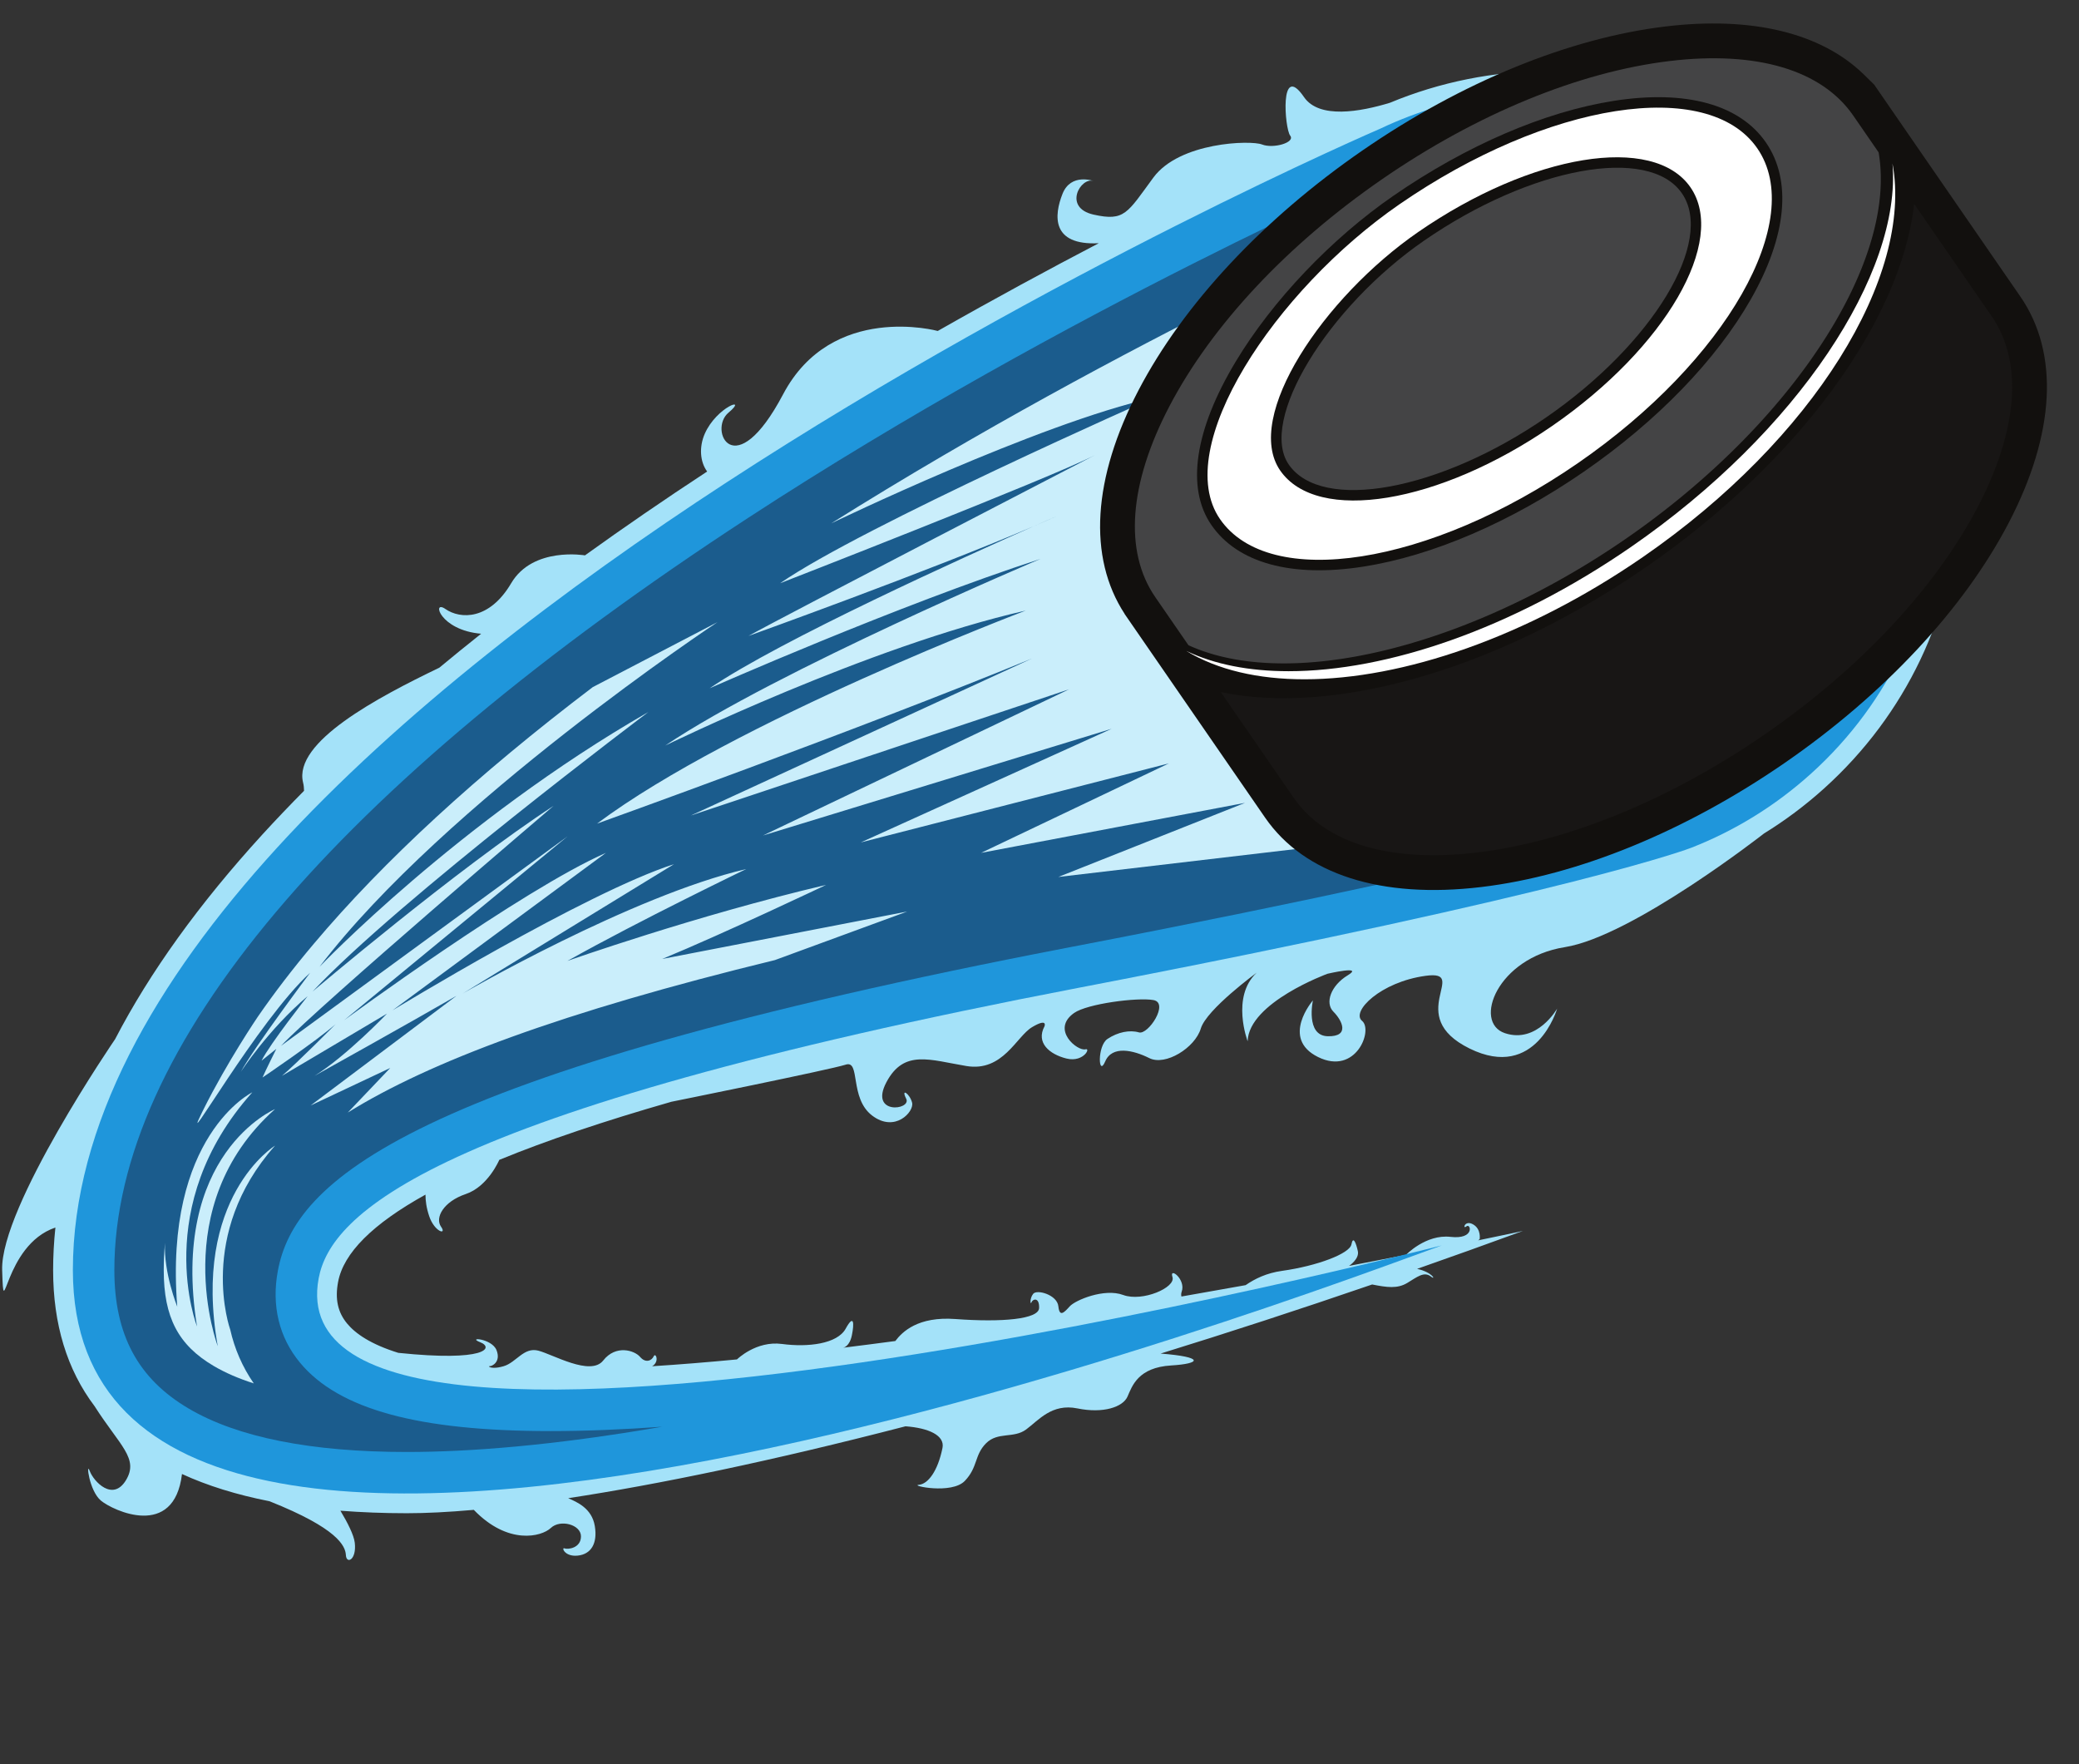
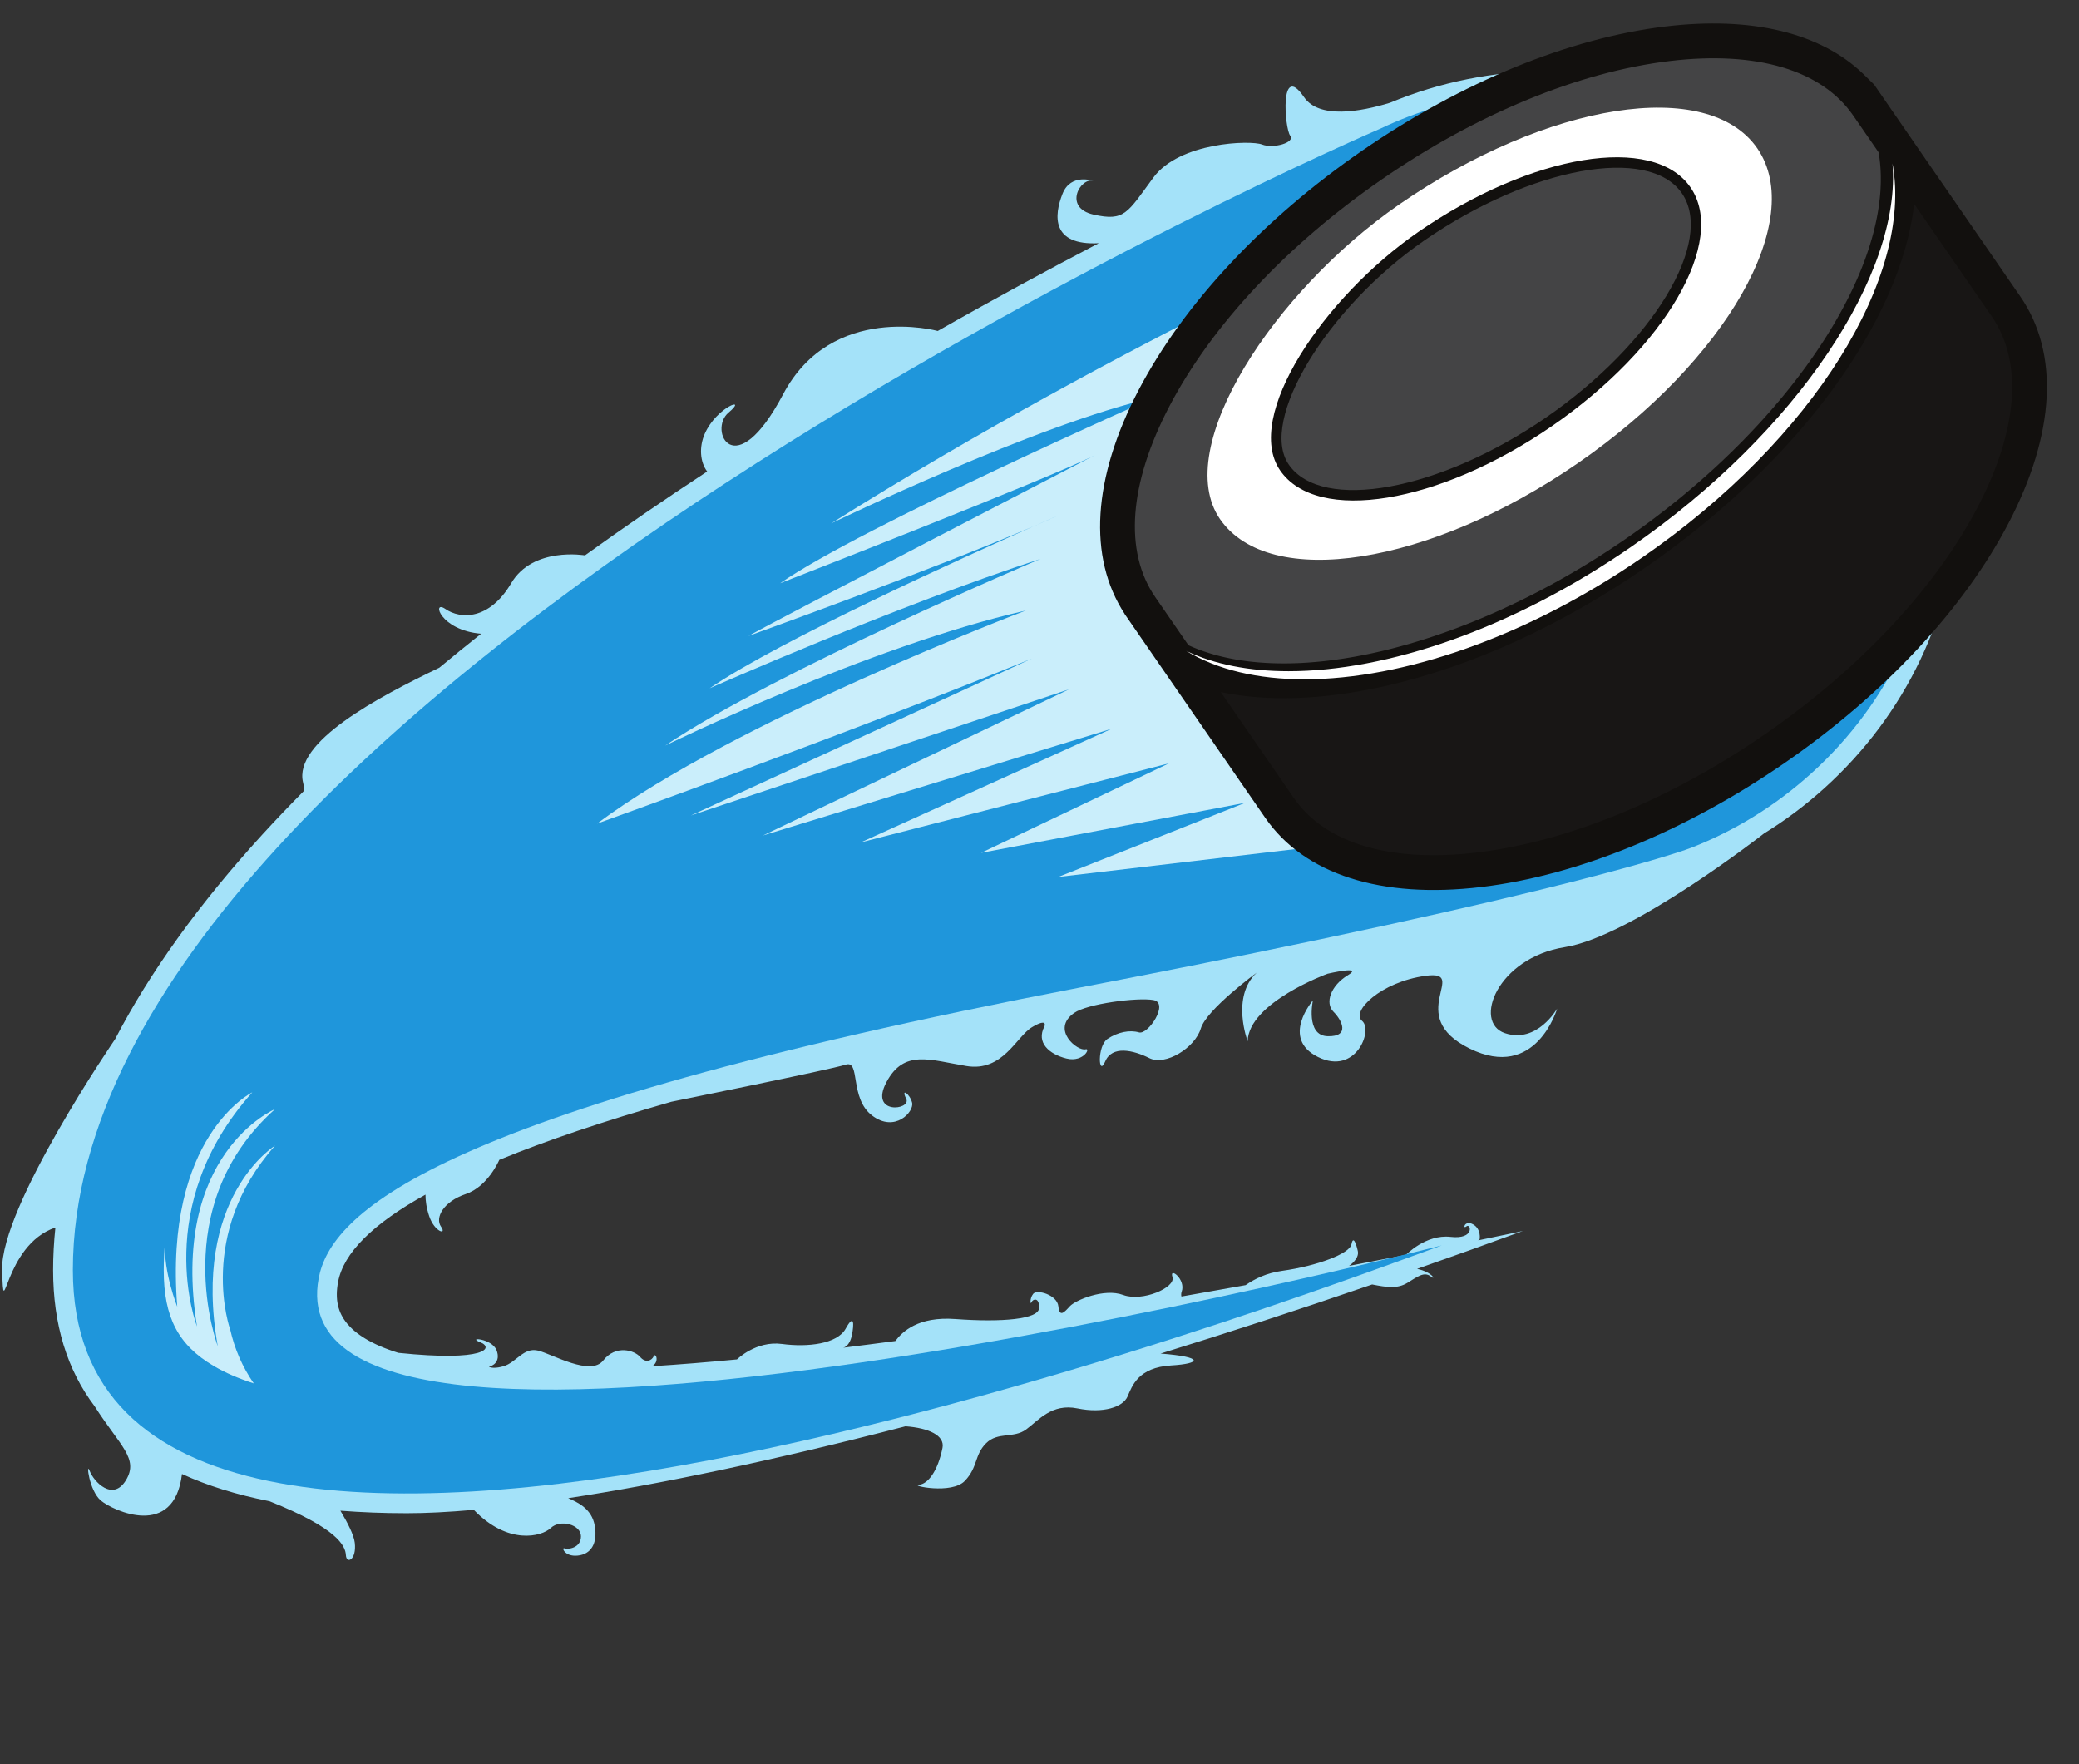
<svg xmlns="http://www.w3.org/2000/svg" height="446.5" preserveAspectRatio="xMidYMid meet" version="1.0" viewBox="33.9 12.4 526.2 446.5" width="526.2" zoomAndPan="magnify">
  <rect x="33.9" y="12.4" width="526.2" height="446.5" fill="#333333" stroke="none" />
  <g>
    <g id="change1_1">
      <path d="M 503.164 64.762 C 483.445 42.914 455.25 30.387 425.801 30.387 C 412.082 30.387 398.32 33.152 385.695 38.41 C 378.215 40.691 367.785 42.57 363.945 36.965 C 357.695 27.84 359.07 44.965 360.445 46.715 C 361.82 48.465 356.195 50.09 353.32 48.965 C 350.445 47.84 332.445 48.34 325.82 57.34 C 319.195 66.34 318.57 68.465 310.695 66.715 C 302.82 64.965 307.445 57.09 310.695 58.215 C 310.695 58.215 304.945 56.09 302.82 61.465 C 300.695 66.84 299.883 74.566 311.996 73.953 C 299.375 80.547 285.617 87.984 271.246 96.16 C 271.246 96.156 244.445 88.84 232.113 112.176 C 219.777 135.508 213.109 121.172 218.277 116.84 C 223.445 112.508 215.277 115.34 212.277 122.176 C 210.812 125.512 211.062 129.281 212.883 131.727 C 202.078 138.812 191.77 145.887 181.969 152.941 L 181.949 152.949 C 181.949 152.949 168.777 150.676 163.277 160.008 C 157.777 169.34 150.445 169.176 146.609 166.508 C 143.113 164.074 145.172 171.898 155.676 172.785 C 152.059 175.656 148.527 178.523 145.086 181.383 C 129.461 188.902 108.086 200.211 110.609 210.445 C 110.773 211.102 110.848 211.801 110.855 212.531 C 107.207 216.215 103.711 219.879 100.371 223.527 C 84.281 241.141 71.824 258.457 63.035 275.387 C 63.035 275.387 33.945 317.84 34.445 333.84 C 34.906 348.684 34.656 327.531 47.922 323.062 C 47.543 326.676 47.344 330.27 47.344 333.836 C 47.344 347.535 50.871 359.059 57.855 368.297 L 57.867 368.32 C 64.277 378.34 69.109 381.508 65.777 387.008 C 62.445 392.508 57.609 387.34 56.609 384.672 C 55.609 382.008 56.445 389.672 59.445 392.172 C 62.445 394.672 77.973 402.047 79.961 385.445 L 79.961 385.438 C 86.387 388.398 93.793 390.691 102.117 392.332 L 102.176 392.355 C 119.277 399.172 121.32 403.59 121.445 405.965 C 121.57 408.34 124.195 407.215 123.695 402.84 C 123.469 400.867 121.844 397.699 120.059 394.727 C 125.387 395.141 130.977 395.363 136.863 395.363 L 136.887 395.363 C 141.727 395.363 147.391 395.082 153.82 394.512 L 153.824 394.512 C 162.445 403.465 170.945 401.34 173.32 399.09 C 175.695 396.84 180.945 398.215 180.945 401.215 C 180.945 404.215 177.609 404.59 176.777 404.258 C 176.359 404.09 176.359 404.633 176.883 405.172 C 177.402 405.715 178.445 406.258 180.109 406.09 C 183.445 405.758 185.195 403.09 184.445 398.59 C 183.695 394.09 179.902 392.523 177.715 391.559 L 177.711 391.555 C 200.57 388.074 229.305 382.121 263.086 373.363 C 268.953 373.793 273.078 375.68 272.445 378.84 C 271.277 384.672 268.777 388.008 266.445 388.172 C 264.109 388.34 274.777 390.672 278.109 387.172 C 281.445 383.672 280.484 380.672 283.465 377.672 C 286.445 374.672 290.445 376.508 293.609 374.172 C 296.777 371.84 300.109 367.508 306.609 368.84 C 313.109 370.172 318.109 368.508 319.277 365.84 C 320.445 363.172 321.945 358.465 330.32 357.965 C 337.914 357.512 338.824 355.824 327.648 354.957 C 344.672 349.695 362.543 343.879 381.195 337.473 C 384.945 338.215 387.57 338.59 390.07 337.09 C 392.57 335.59 394.32 334.09 396.07 335.465 C 397.445 336.543 396.465 334.363 392.574 333.52 C 401.344 330.445 410.27 327.254 419.359 323.922 C 419.145 323.977 415.062 324.859 408.02 326.305 L 408.402 326.008 C 408.402 326.008 408.859 323.465 406.734 322.258 C 405.625 321.625 404.926 322.031 404.664 322.434 C 404.426 322.805 404.555 323.176 405.07 322.758 C 405.621 322.312 406.18 323.191 405.777 324.07 C 405.391 324.922 404.102 325.773 401.027 325.422 C 394.777 324.715 389.754 329.977 389.754 329.977 C 385.336 330.848 380.508 331.785 375.344 332.77 C 375.352 332.766 378.008 331.023 377.57 329.027 C 377.133 327.027 376.383 325.027 375.945 327.34 C 375.508 329.652 367.32 332.777 358.383 334.027 C 354.445 334.578 351.523 336.023 349.168 337.641 C 343.918 338.59 338.488 339.555 332.922 340.52 C 332.828 340.125 332.836 339.719 332.988 339.297 C 334.113 336.172 329.777 332.922 330.652 335.59 C 331.527 338.258 323.027 341.922 318.195 340.133 C 313.363 338.34 306.07 341.465 304.695 342.965 C 303.32 344.465 302.07 345.922 301.777 343.008 C 301.484 340.09 296.359 338.633 295.402 339.84 C 294.445 341.051 294.695 342.797 294.984 341.965 C 295.277 341.133 296.984 340.59 296.902 343.422 C 296.82 346.258 287.57 347.09 275.695 346.215 C 266.277 345.52 262.281 349.418 260.508 351.781 C 256.086 352.371 251.684 352.938 247.312 353.477 C 247.441 353.457 248.926 353.148 249.508 350.34 C 250.117 347.398 250.07 344.777 247.945 348.652 C 245.82 352.527 238.383 353.402 231.82 352.527 C 225.266 351.652 220.441 356.426 220.43 356.438 C 213.027 357.145 205.836 357.73 198.945 358.168 C 200.91 357.059 199.852 354.559 199.352 355.652 C 198.852 356.746 197.32 357.465 195.902 355.797 C 194.484 354.133 189.758 352.652 186.57 356.715 C 183.383 360.777 173.82 355.152 170.133 354.215 C 166.445 353.277 164.57 357.215 161.383 358.152 C 159.324 358.762 158.203 358.559 157.82 358.355 C 157.609 358.242 157.621 358.129 157.82 358.152 C 158.383 358.215 160.758 357.09 159.57 354.09 C 158.383 351.09 151.945 350.715 155.445 352.09 C 158.945 353.465 156.945 357.09 134.707 354.773 C 127.68 352.59 123.84 349.871 121.773 347.379 C 119.391 344.516 118.66 341.164 119.469 336.84 C 120.84 329.508 128.238 322.133 141.59 314.734 C 141.598 316.277 141.793 317.969 142.527 320.176 C 143.859 324.176 147.109 325.09 145.527 322.84 C 143.941 320.59 146.109 316.508 151.777 314.59 C 157.434 312.68 160.262 305.957 160.273 305.93 C 172.207 301.035 186.723 296.137 203.82 291.234 C 203.82 291.234 244.133 283.09 247.945 281.84 C 251.758 280.59 248.82 290.277 254.633 294.715 C 260.445 299.152 265.32 293.715 264.758 291.465 C 264.195 289.215 261.82 287.59 263.258 290.465 C 264.695 293.34 253.82 294.652 258.258 286.277 C 262.695 277.902 269.258 280.652 278.508 282.188 C 287.758 283.723 291.133 274.715 295.133 272.34 C 299.133 269.965 298.27 272.121 298.27 272.121 C 296.031 276.301 299.531 279.219 303.809 280.285 C 306.105 280.859 307.73 280.031 308.531 279.199 C 309.219 278.488 309.297 277.773 308.668 277.953 C 306.645 278.531 299.797 272.969 305.758 268.762 C 309.082 266.418 321.789 264.773 325.836 265.492 C 329.887 266.207 324.512 274.355 322.176 273.676 C 319.844 272.996 316.832 273.578 314.207 275.328 C 311.586 277.078 311.875 285.145 313.625 281.035 C 315.371 276.926 320.719 278.148 324.801 280.188 C 328.883 282.23 336.367 277.562 337.824 272.703 C 339.281 267.848 351.965 258.57 351.965 258.57 C 345.406 264.68 349.68 275.914 349.68 275.914 C 349.973 266.098 369.895 258.836 369.895 258.836 C 369.895 258.836 379.297 256.637 375.016 259.227 C 370.734 261.82 369.184 266.227 371.387 268.43 C 373.586 270.633 375.66 274.777 369.961 274.648 C 364.262 274.52 366.203 265.578 366.203 265.578 C 366.203 265.578 357.91 275.168 367.496 279.906 C 377.086 284.645 381.492 273.094 378.645 270.762 C 375.793 268.43 383.309 260.914 394.711 259.359 C 406.113 257.805 389.012 269.465 405.855 277.758 C 422.699 286.055 428.016 267.652 428.016 267.652 C 428.016 267.652 422.961 276.594 414.797 273.871 C 406.633 271.148 412.852 254.824 429.957 252.102 C 447.062 249.383 480.352 223.352 480.352 223.352 L 480.352 223.348 C 485.75 220.023 490.855 216.203 495.625 211.898 C 516.285 193.254 528.445 167.684 529.867 139.891 C 531.293 112.102 521.809 85.422 503.164 64.762" fill="#a4e2f9" />
    </g>
    <g id="change2_1">
      <path d="M 398.805 327.586 C 366.66 339.195 52.344 458.848 52.344 333.836 C 52.344 187.371 383.348 44.918 383.348 44.918 C 421.898 26.633 469.398 34.812 499.453 68.113 C 536.152 108.773 532.938 171.488 492.277 208.188 C 483.129 216.441 472.863 222.676 462.031 226.922 C 462.031 226.922 433.93 237.992 306.832 262.402 C 141.648 294.121 117.531 319.996 114.555 335.918 C 101.863 403.809 398.805 327.586 398.805 327.586" fill="#1f96db" />
    </g>
    <g id="change3_1">
-       <path d="M 425.801 45.887 C 412.723 45.887 399.598 48.832 387.848 54.402 L 387.5 54.562 C 386.68 54.914 304.414 90.543 223.355 143.395 C 118.348 211.859 62.844 277.715 62.844 333.836 C 62.844 350.188 68.828 361.324 81.672 368.883 C 94.051 376.168 112.621 379.863 136.863 379.863 L 136.887 379.863 C 152.523 379.859 173.617 378.289 201.504 373.469 C 191.629 374.18 182.141 374.574 173.27 374.574 L 173.266 374.574 C 139.797 374.574 119.645 369.078 109.848 357.281 C 104.523 350.871 102.582 342.816 104.23 333.992 C 108.391 311.742 135.48 284.613 304.852 252.09 C 428.219 228.398 457.938 217.246 458.227 217.137 C 468.141 213.25 477.238 207.613 485.242 200.391 C 502.824 184.52 513.176 162.754 514.391 139.098 C 515.602 115.441 507.527 92.73 491.66 75.148 C 474.875 56.551 450.871 45.887 425.801 45.887" fill="#1b5c8d" />
-     </g>
+       </g>
    <g id="change4_1">
      <path d="M 482.379 83.523 C 467.961 67.547 447.34 58.387 425.801 58.387 C 414.562 58.387 403.289 60.914 393.203 65.695 L 392.441 66.043 C 391.676 66.371 319.43 97.703 244.262 144.863 C 244.461 144.77 296.402 119.66 326.012 113.008 C 326.012 113.008 252.012 145.672 231.344 160.008 C 231.344 160.008 299.676 133.426 311.012 127.59 C 311.012 127.59 231.676 168.676 223.344 173.34 C 223.344 173.34 268.867 157.004 295.531 145.578 C 299.441 143.848 301.762 142.84 301.762 142.84 C 299.84 143.711 297.75 144.629 295.531 145.578 C 278.527 153.109 231.395 174.395 213.512 186.59 C 213.512 186.59 261.012 165.59 297.262 153.84 C 297.262 153.84 230.512 182.09 202.262 201.09 C 202.262 201.09 253.762 175.922 293.512 166.922 C 293.512 166.922 219.762 194.84 185.012 220.84 C 185.012 220.84 250.512 197.34 295.012 179.09 L 208.762 218.785 L 304.512 186.84 L 227.012 223.84 L 315.262 196.84 L 251.762 225.598 L 329.762 205.59 L 282.223 228.238 L 349.012 215.59 L 301.762 234.34 L 368.594 226.484 C 432.996 212.754 452.637 205.863 453.777 205.453 C 462.25 202.117 470.02 197.293 476.867 191.109 C 491.973 177.477 500.863 158.777 501.906 138.461 C 502.945 118.137 496.012 98.629 482.379 83.523" fill="#caeefb" />
    </g>
    <g id="change4_2">
-       <path d="M 121.922 293.965 C 142.508 281.168 176.066 268.512 230.078 255.363 L 230.074 255.359 L 263.512 243.09 L 201.512 255.09 C 217.262 248.59 243.012 236.34 243.012 236.34 C 210.012 244.09 177.512 255.59 177.512 255.59 C 195.762 245.34 222.762 232.34 222.762 232.34 C 193.762 239.082 151.012 263.84 151.012 263.84 L 204.512 231.09 C 182.012 238.34 133.262 268.09 133.262 268.09 L 187.262 228.238 C 165.762 237.691 121.012 270.59 121.012 270.59 L 177.512 224.09 L 105.012 277.09 C 115.012 266.59 174.012 216.34 174.012 216.34 C 149.512 232.34 113.012 263.34 113.012 263.34 C 134.512 240.34 198.012 192.59 198.012 192.59 C 149.977 220.168 114.762 257.09 114.762 257.09 C 146.52 215.477 215.512 169.84 215.512 169.84 L 183.938 186.289 C 154.703 208.473 131.035 230.234 113.281 251.301 C 108.035 257.523 103.336 263.656 99.172 269.688 C 99.172 269.688 91.445 281.031 85.324 293.332 C 85.219 293.543 85.113 293.754 85.012 293.965 C 78.844 306.508 99.227 270.566 112.387 258.59 C 112.387 258.59 98.176 277.508 94.844 283.676 C 94.844 283.676 101.754 272.98 111.762 264.508 C 111.762 264.508 102.262 276.508 100.094 280.84 L 103.844 277.84 C 103.844 277.84 101.012 283.508 100.344 285.09 C 100.344 285.09 114.012 275.84 118.844 271.59 C 118.844 271.59 109.012 281.508 105.262 284.676 C 105.262 284.676 120.828 275.48 131.844 268.926 C 131.844 268.926 121.68 279.59 113.512 284.676 C 113.512 284.676 138.035 271.016 149.43 264.426 L 112.512 292.176 L 132.676 282.676 L 121.922 293.965" fill="#caeefb" />
-     </g>
+       </g>
    <g id="change4_3">
      <path d="M 103.512 302.34 C 103.512 302.34 82.336 315.293 89.012 353.09 C 89.012 353.09 75.762 317.84 103.512 293.09 C 103.512 293.09 76.762 304.34 83.762 348.09 C 83.762 348.09 71.902 317.719 97.762 288.84 C 97.762 288.84 75.355 299.77 78.762 343.09 C 78.762 343.09 75.27 334.43 75.668 326.938 C 75.453 329.258 75.344 331.562 75.344 333.836 C 75.344 345.781 79.016 352.816 88.012 358.109 C 90.883 359.801 94.27 361.27 98.133 362.508 C 95.258 358.355 93.262 353.746 92.164 348.863 L 92.16 348.863 C 92.16 348.863 83.512 324.84 103.512 302.34" fill="#caeefb" />
    </g>
    <g id="change5_1">
      <path d="M 447.879 152.395 C 404.766 182.137 357.84 192.008 331.742 179.16 L 357.734 216.832 C 376.195 243.594 432.332 236.887 483.113 201.848 C 533.895 166.812 560.098 116.719 541.637 89.957 L 513.547 49.242 C 519.328 78.387 493.059 121.227 447.879 152.395" fill="#181615" />
    </g>
    <g id="change6_1">
      <path d="M 447.879 152.395 C 493.059 121.227 519.328 78.387 513.547 49.242 L 506.582 39.145 C 488.117 12.387 431.984 19.094 381.203 54.133 C 330.418 89.164 304.219 139.262 322.68 166.023 L 331.742 179.16 C 357.84 192.008 404.766 182.137 447.879 152.395" fill="#444445" />
    </g>
    <g id="change7_1">
      <path d="M 538.012 92.461 C 545.969 103.988 544.699 121.145 534.441 140.762 C 523.711 161.27 504.598 181.68 480.613 198.223 C 456.629 214.77 430.766 225.395 407.781 228.145 C 385.801 230.766 369.316 225.863 361.359 214.332 L 342.875 187.543 C 342.969 187.559 343.066 187.578 343.16 187.598 C 343.707 187.711 344.258 187.812 344.812 187.914 C 345 187.949 345.188 187.98 345.375 188.016 C 346.047 188.129 346.723 188.238 347.41 188.336 L 347.453 188.344 C 348.129 188.438 348.812 188.52 349.5 188.598 C 349.695 188.617 349.895 188.641 350.09 188.66 C 350.676 188.723 351.27 188.777 351.863 188.824 C 351.996 188.836 352.129 188.852 352.262 188.859 C 352.969 188.914 353.688 188.957 354.41 188.992 C 354.598 189.004 354.785 189.012 354.973 189.02 C 355.555 189.043 356.141 189.062 356.73 189.078 C 356.918 189.082 357.105 189.086 357.297 189.09 C 358.035 189.102 358.777 189.105 359.527 189.102 C 359.672 189.102 359.82 189.098 359.965 189.094 C 360.594 189.086 361.23 189.074 361.867 189.051 C 362.082 189.047 362.297 189.035 362.512 189.031 C 363.285 189.004 364.055 188.965 364.836 188.914 L 364.887 188.91 C 365.66 188.867 366.438 188.805 367.223 188.738 C 367.445 188.723 367.668 188.699 367.891 188.68 C 368.559 188.621 369.227 188.555 369.898 188.48 C 370.047 188.465 370.199 188.449 370.348 188.434 C 371.148 188.344 371.961 188.242 372.773 188.137 C 372.98 188.105 373.188 188.078 373.395 188.051 C 374.055 187.961 374.715 187.859 375.375 187.758 C 375.586 187.727 375.793 187.695 376.004 187.66 C 376.832 187.527 377.664 187.391 378.5 187.238 C 378.656 187.211 378.812 187.18 378.969 187.152 C 379.676 187.02 380.387 186.883 381.105 186.742 C 381.336 186.695 381.57 186.648 381.805 186.602 C 382.664 186.426 383.527 186.242 384.395 186.047 C 406.188 181.148 429.004 170.766 450.379 156.02 C 451.477 155.262 452.559 154.496 453.633 153.727 C 453.824 153.59 454.012 153.457 454.199 153.32 C 455.227 152.578 456.246 151.832 457.254 151.078 C 457.449 150.934 457.645 150.781 457.844 150.637 C 458.871 149.859 459.895 149.082 460.902 148.297 L 461.102 148.141 C 462.074 147.379 463.043 146.605 463.996 145.836 C 464.16 145.703 464.32 145.574 464.484 145.441 C 465.441 144.66 466.391 143.875 467.328 143.082 C 467.52 142.926 467.707 142.762 467.898 142.605 C 468.844 141.801 469.777 140.996 470.699 140.184 C 470.809 140.09 470.914 139.992 471.02 139.898 C 471.898 139.121 472.77 138.344 473.629 137.559 C 473.758 137.438 473.891 137.32 474.02 137.199 C 474.906 136.387 475.781 135.566 476.645 134.742 C 476.824 134.57 477.004 134.398 477.184 134.23 C 478.043 133.406 478.891 132.582 479.727 131.754 C 479.855 131.621 479.98 131.492 480.109 131.367 C 480.91 130.566 481.703 129.766 482.48 128.957 C 482.574 128.859 482.672 128.766 482.766 128.668 C 483.578 127.82 484.375 126.977 485.164 126.125 C 485.328 125.945 485.492 125.77 485.656 125.594 C 486.426 124.758 487.188 123.914 487.934 123.074 C 488.07 122.922 488.203 122.766 488.344 122.609 C 489.074 121.773 489.801 120.941 490.512 120.105 L 490.672 119.914 C 491.406 119.047 492.125 118.176 492.836 117.305 C 492.98 117.129 493.125 116.949 493.266 116.77 C 493.949 115.926 494.621 115.07 495.281 114.223 C 495.414 114.051 495.547 113.879 495.676 113.703 C 496.359 112.816 497.027 111.934 497.68 111.047 L 497.742 110.957 C 498.383 110.086 499.004 109.215 499.617 108.344 C 499.734 108.176 499.855 108.008 499.973 107.836 C 500.566 106.98 501.148 106.121 501.723 105.266 C 501.84 105.082 501.961 104.902 502.078 104.719 C 502.656 103.84 503.227 102.965 503.773 102.086 L 503.926 101.84 C 504.449 101 504.961 100.16 505.457 99.32 C 505.547 99.168 505.641 99.016 505.73 98.863 C 506.234 98.004 506.727 97.145 507.203 96.281 C 507.309 96.098 507.406 95.91 507.508 95.727 C 507.988 94.855 508.453 93.988 508.902 93.121 C 508.961 93.008 509.016 92.895 509.074 92.781 C 509.496 91.953 509.91 91.129 510.309 90.305 C 510.367 90.176 510.434 90.051 510.492 89.922 C 510.906 89.059 511.301 88.199 511.684 87.34 C 511.762 87.16 511.844 86.98 511.922 86.797 C 512.297 85.941 512.66 85.086 513.008 84.23 C 513.062 84.098 513.113 83.965 513.168 83.828 C 513.496 83.004 513.816 82.18 514.117 81.355 L 514.219 81.086 C 514.535 80.227 514.824 79.367 515.109 78.516 C 515.164 78.344 515.223 78.176 515.277 78.004 C 515.547 77.16 515.805 76.324 516.047 75.488 C 516.086 75.348 516.125 75.199 516.168 75.055 C 516.402 74.215 516.629 73.379 516.832 72.543 L 516.863 72.43 C 517.07 71.574 517.258 70.727 517.434 69.879 C 517.465 69.727 517.496 69.57 517.527 69.418 C 517.691 68.598 517.84 67.777 517.973 66.969 C 517.992 66.82 518.016 66.676 518.039 66.527 C 518.168 65.684 518.285 64.848 518.379 64.012 L 518.383 64.004 L 538.012 92.461 M 329.875 115.223 C 340.605 94.711 359.723 74.301 383.703 57.758 C 407.688 41.211 433.551 30.586 456.535 27.84 C 478.516 25.211 495 30.113 502.957 41.645 L 509.383 50.961 L 509.426 51.199 C 509.457 51.41 509.492 51.629 509.523 51.84 C 509.559 52.066 509.59 52.297 509.617 52.523 C 509.648 52.738 509.672 52.953 509.695 53.172 C 509.719 53.402 509.746 53.633 509.77 53.867 C 509.789 54.086 509.805 54.305 509.82 54.523 C 509.84 54.758 509.855 54.992 509.871 55.23 C 509.883 55.449 509.895 55.672 509.902 55.895 C 509.91 56.133 509.922 56.367 509.93 56.605 C 509.934 56.832 509.938 57.059 509.938 57.281 C 509.941 57.52 509.941 57.762 509.938 58.004 C 509.938 58.23 509.934 58.457 509.93 58.688 C 509.922 58.93 509.914 59.172 509.906 59.414 C 509.898 59.645 509.887 59.875 509.875 60.105 C 509.859 60.352 509.848 60.598 509.832 60.844 C 509.812 61.074 509.797 61.309 509.777 61.539 C 509.758 61.789 509.734 62.035 509.711 62.285 C 509.688 62.52 509.66 62.758 509.633 62.988 C 509.605 63.242 509.578 63.492 509.547 63.742 C 509.516 63.98 509.48 64.219 509.449 64.457 C 509.414 64.711 509.375 64.961 509.336 65.215 C 509.301 65.453 509.262 65.695 509.223 65.934 C 509.18 66.188 509.133 66.445 509.086 66.699 C 509.043 66.941 508.996 67.188 508.949 67.426 C 508.898 67.684 508.848 67.941 508.793 68.199 C 508.742 68.441 508.688 68.688 508.637 68.934 C 508.578 69.191 508.52 69.449 508.457 69.711 C 508.402 69.957 508.34 70.199 508.281 70.445 C 508.215 70.711 508.148 70.973 508.082 71.234 C 508.016 71.48 507.949 71.727 507.883 71.973 C 507.809 72.238 507.738 72.504 507.664 72.77 C 507.59 73.016 507.52 73.266 507.445 73.516 C 507.367 73.777 507.285 74.047 507.203 74.312 C 507.125 74.562 507.047 74.812 506.969 75.062 C 506.883 75.328 506.793 75.598 506.703 75.867 C 506.617 76.117 506.535 76.367 506.445 76.621 C 506.352 76.891 506.258 77.16 506.164 77.43 C 506.07 77.684 505.98 77.938 505.887 78.188 C 505.785 78.461 505.688 78.73 505.582 79.004 C 505.484 79.258 505.391 79.512 505.289 79.766 C 505.184 80.035 505.074 80.312 504.965 80.586 C 504.859 80.84 504.758 81.094 504.648 81.348 C 504.539 81.621 504.422 81.898 504.305 82.176 C 504.195 82.43 504.086 82.684 503.973 82.941 C 503.855 83.219 503.73 83.492 503.605 83.77 C 503.488 84.023 503.375 84.281 503.258 84.535 C 503.133 84.812 503.004 85.094 502.871 85.371 C 502.75 85.629 502.629 85.887 502.504 86.145 C 502.371 86.422 502.234 86.699 502.098 86.977 C 501.973 87.238 501.844 87.496 501.711 87.758 C 501.57 88.035 501.43 88.312 501.285 88.594 C 501.152 88.852 501.02 89.109 500.883 89.367 C 500.734 89.648 500.586 89.93 500.438 90.211 C 500.301 90.469 500.16 90.73 500.016 90.988 C 499.863 91.27 499.707 91.551 499.551 91.836 C 499.406 92.094 499.262 92.355 499.113 92.613 C 498.953 92.895 498.793 93.176 498.633 93.457 C 498.477 93.719 498.328 93.98 498.176 94.242 C 498.008 94.523 497.84 94.805 497.672 95.09 C 497.516 95.352 497.359 95.609 497.199 95.871 C 497.027 96.152 496.855 96.438 496.676 96.723 C 496.516 96.98 496.355 97.242 496.188 97.508 C 496.012 97.785 495.832 98.07 495.648 98.352 C 495.48 98.613 495.312 98.879 495.145 99.137 C 494.961 99.422 494.773 99.703 494.586 99.984 C 494.41 100.25 494.238 100.512 494.062 100.773 C 493.871 101.059 493.68 101.34 493.484 101.621 C 493.309 101.887 493.129 102.145 492.949 102.406 C 492.754 102.688 492.555 102.977 492.355 103.258 C 492.172 103.52 491.984 103.781 491.801 104.043 C 491.598 104.328 491.391 104.609 491.188 104.895 C 490.996 105.156 490.809 105.414 490.617 105.676 C 490.41 105.961 490.195 106.246 489.984 106.527 C 489.789 106.789 489.598 107.051 489.402 107.309 C 489.188 107.594 488.969 107.879 488.754 108.16 C 488.555 108.422 488.355 108.684 488.152 108.941 C 487.934 109.223 487.711 109.508 487.488 109.789 C 487.281 110.051 487.078 110.309 486.871 110.57 C 486.645 110.855 486.414 111.137 486.188 111.418 C 485.977 111.68 485.77 111.938 485.559 112.191 C 485.324 112.48 485.09 112.766 484.852 113.047 C 484.641 113.305 484.43 113.559 484.215 113.816 C 483.977 114.098 483.734 114.379 483.492 114.664 C 483.277 114.922 483.059 115.18 482.836 115.438 C 482.594 115.719 482.348 115.996 482.102 116.277 C 481.879 116.535 481.656 116.789 481.43 117.047 C 481.18 117.328 480.93 117.609 480.676 117.895 C 480.445 118.145 480.219 118.402 479.992 118.652 C 479.738 118.934 479.48 119.215 479.227 119.492 C 478.992 119.746 478.758 120.004 478.523 120.258 C 478.262 120.535 477.996 120.816 477.734 121.098 C 477.5 121.348 477.266 121.598 477.027 121.848 C 476.762 122.129 476.492 122.402 476.227 122.684 C 475.98 122.938 475.738 123.188 475.496 123.438 C 475.227 123.715 474.957 123.984 474.688 124.262 C 474.438 124.516 474.191 124.766 473.938 125.02 C 473.664 125.297 473.387 125.566 473.109 125.844 C 472.855 126.094 472.609 126.34 472.355 126.59 C 472.074 126.863 471.789 127.141 471.504 127.414 C 471.25 127.66 470.996 127.906 470.738 128.152 C 470.453 128.426 470.164 128.695 469.879 128.969 C 469.617 129.219 469.359 129.461 469.098 129.703 C 468.809 129.977 468.516 130.246 468.223 130.52 C 467.957 130.762 467.695 131.008 467.426 131.25 C 467.133 131.52 466.836 131.785 466.535 132.055 C 466.27 132.297 466.004 132.539 465.73 132.781 C 465.426 133.051 465.121 133.32 464.812 133.59 C 464.547 133.828 464.277 134.062 464.008 134.301 C 463.699 134.57 463.387 134.84 463.074 135.105 C 462.801 135.344 462.531 135.578 462.258 135.812 C 461.945 136.078 461.629 136.344 461.312 136.609 C 461.035 136.844 460.762 137.074 460.48 137.309 C 460.16 137.578 459.832 137.844 459.508 138.113 C 459.23 138.34 458.957 138.566 458.68 138.793 C 458.352 139.062 458.02 139.324 457.684 139.594 C 457.406 139.816 457.133 140.039 456.852 140.262 C 456.512 140.531 456.168 140.801 455.828 141.066 C 455.551 141.285 455.277 141.504 455 141.719 C 454.652 141.988 454.301 142.258 453.949 142.523 C 453.676 142.734 453.398 142.949 453.121 143.16 C 452.773 143.426 452.422 143.688 452.07 143.949 C 451.785 144.164 451.504 144.379 451.219 144.59 C 450.859 144.855 450.492 145.117 450.133 145.387 C 449.852 145.59 449.574 145.797 449.297 145.996 C 448.875 146.305 448.449 146.605 448.027 146.906 C 447.801 147.066 447.574 147.23 447.348 147.391 C 446.695 147.852 446.039 148.312 445.375 148.77 C 444.746 149.203 444.117 149.633 443.484 150.059 C 443.262 150.211 443.035 150.355 442.812 150.508 C 442.402 150.781 441.996 151.055 441.586 151.324 C 441.328 151.492 441.066 151.66 440.805 151.832 C 440.43 152.078 440.055 152.324 439.68 152.562 C 439.402 152.742 439.121 152.918 438.844 153.094 C 438.484 153.324 438.129 153.555 437.77 153.777 C 437.477 153.961 437.184 154.145 436.891 154.324 C 436.543 154.539 436.199 154.758 435.852 154.973 C 435.547 155.156 435.242 155.34 434.938 155.523 C 434.602 155.727 434.27 155.93 433.934 156.133 C 433.617 156.32 433.301 156.508 432.984 156.691 C 432.656 156.887 432.332 157.078 432.008 157.27 C 431.691 157.457 431.371 157.637 431.055 157.816 C 430.73 158.008 430.402 158.199 430.074 158.383 C 429.754 158.57 429.43 158.75 429.105 158.93 C 428.785 159.109 428.465 159.293 428.145 159.473 C 427.82 159.652 427.492 159.828 427.168 160.008 C 426.848 160.184 426.527 160.359 426.207 160.531 C 425.875 160.715 425.543 160.891 425.211 161.066 C 424.898 161.234 424.59 161.398 424.277 161.566 C 423.938 161.742 423.598 161.922 423.258 162.098 C 422.949 162.258 422.645 162.418 422.34 162.57 C 421.996 162.75 421.656 162.922 421.312 163.094 C 421.008 163.246 420.707 163.402 420.402 163.555 C 420.059 163.727 419.711 163.898 419.363 164.07 C 419.062 164.219 418.766 164.363 418.465 164.512 C 418.117 164.68 417.77 164.848 417.422 165.012 C 417.125 165.156 416.824 165.301 416.527 165.438 C 416.176 165.605 415.828 165.77 415.477 165.93 C 415.184 166.066 414.887 166.203 414.594 166.344 C 414.238 166.504 413.883 166.664 413.527 166.824 C 413.242 166.953 412.949 167.086 412.66 167.215 C 412.305 167.375 411.949 167.527 411.594 167.688 C 411.305 167.812 411.016 167.938 410.727 168.062 C 410.371 168.219 410.012 168.371 409.656 168.52 C 409.367 168.645 409.082 168.766 408.797 168.887 C 408.438 169.035 408.078 169.184 407.719 169.328 C 407.438 169.445 407.156 169.562 406.875 169.676 C 406.512 169.824 406.152 169.969 405.789 170.109 C 405.512 170.223 405.23 170.336 404.949 170.445 C 404.59 170.586 404.23 170.727 403.867 170.863 C 403.59 170.969 403.312 171.078 403.035 171.184 C 402.672 171.32 402.309 171.457 401.945 171.59 C 401.672 171.688 401.398 171.793 401.125 171.895 C 400.762 172.023 400.398 172.156 400.031 172.285 C 399.762 172.383 399.488 172.48 399.219 172.574 C 398.852 172.703 398.484 172.828 398.117 172.957 C 397.852 173.051 397.586 173.141 397.32 173.23 C 396.953 173.352 396.586 173.477 396.219 173.598 C 395.953 173.684 395.691 173.77 395.426 173.855 C 395.059 173.977 394.695 174.094 394.328 174.207 C 394.066 174.289 393.805 174.375 393.539 174.457 C 393.176 174.57 392.809 174.684 392.445 174.789 C 392.184 174.867 391.926 174.949 391.664 175.023 C 391.297 175.137 390.934 175.238 390.566 175.348 C 390.309 175.422 390.051 175.496 389.797 175.566 C 389.43 175.672 389.062 175.773 388.695 175.871 C 388.445 175.941 388.191 176.012 387.938 176.078 C 387.57 176.18 387.203 176.273 386.84 176.371 C 386.59 176.438 386.34 176.504 386.09 176.562 C 385.723 176.656 385.355 176.746 384.992 176.84 C 384.742 176.898 384.496 176.961 384.246 177.02 C 383.883 177.105 383.52 177.191 383.152 177.277 C 382.91 177.336 382.664 177.391 382.422 177.445 C 382.059 177.527 381.695 177.609 381.332 177.688 C 381.09 177.738 380.848 177.793 380.602 177.844 C 380.242 177.922 379.879 177.992 379.52 178.066 C 379.277 178.117 379.039 178.164 378.797 178.211 C 378.438 178.281 378.078 178.352 377.719 178.418 C 377.48 178.465 377.242 178.508 377.008 178.551 C 376.648 178.613 376.293 178.68 375.934 178.738 C 375.695 178.777 375.461 178.82 375.223 178.859 C 374.871 178.918 374.52 178.977 374.168 179.027 C 373.93 179.066 373.691 179.102 373.457 179.141 C 373.105 179.191 372.758 179.242 372.406 179.289 C 372.172 179.32 371.938 179.355 371.707 179.387 C 371.359 179.434 371.008 179.48 370.66 179.523 C 370.43 179.555 370.199 179.578 369.969 179.605 C 369.625 179.648 369.281 179.688 368.934 179.727 C 368.707 179.75 368.477 179.773 368.25 179.797 C 367.906 179.832 367.562 179.863 367.223 179.895 C 366.996 179.918 366.77 179.938 366.547 179.953 C 366.203 179.98 365.863 180.012 365.527 180.035 C 365.301 180.055 365.078 180.066 364.855 180.086 C 364.52 180.105 364.184 180.129 363.848 180.145 C 363.625 180.16 363.402 180.172 363.18 180.184 C 362.852 180.195 362.52 180.215 362.191 180.227 C 361.969 180.234 361.746 180.242 361.527 180.246 C 361.199 180.258 360.875 180.27 360.551 180.273 C 360.328 180.277 360.109 180.281 359.891 180.285 C 359.57 180.285 359.246 180.289 358.926 180.289 C 358.707 180.293 358.492 180.289 358.27 180.289 C 357.957 180.285 357.641 180.285 357.324 180.277 C 357.105 180.273 356.891 180.27 356.676 180.262 C 356.363 180.254 356.051 180.246 355.742 180.234 C 355.523 180.227 355.312 180.215 355.094 180.203 C 354.789 180.191 354.484 180.176 354.18 180.156 C 353.965 180.145 353.75 180.133 353.539 180.113 C 353.238 180.098 352.938 180.074 352.637 180.051 C 352.426 180.031 352.211 180.016 352 179.996 C 351.703 179.969 351.41 179.941 351.121 179.91 C 350.906 179.891 350.695 179.863 350.484 179.844 C 350.195 179.809 349.906 179.777 349.621 179.742 C 349.41 179.715 349.199 179.688 348.992 179.656 C 348.711 179.617 348.43 179.578 348.148 179.539 C 347.938 179.508 347.73 179.473 347.52 179.441 C 347.246 179.395 346.969 179.352 346.695 179.305 C 346.488 179.27 346.281 179.23 346.074 179.191 C 345.805 179.141 345.535 179.09 345.27 179.035 C 345.062 178.996 344.855 178.949 344.648 178.906 C 344.391 178.852 344.129 178.797 343.871 178.738 C 343.66 178.691 343.457 178.645 343.25 178.594 C 342.996 178.531 342.742 178.473 342.492 178.406 C 342.285 178.355 342.082 178.301 341.879 178.246 C 341.633 178.18 341.387 178.113 341.141 178.043 C 340.934 177.984 340.734 177.926 340.531 177.859 C 340.289 177.793 340.055 177.723 339.816 177.645 C 339.613 177.582 339.41 177.516 339.207 177.445 C 338.977 177.371 338.746 177.297 338.52 177.219 C 338.312 177.148 338.113 177.07 337.91 177 C 337.691 176.918 337.469 176.84 337.246 176.758 C 337.047 176.68 336.844 176.598 336.645 176.516 C 336.43 176.43 336.215 176.348 336.004 176.258 C 335.805 176.176 335.605 176.086 335.402 176 C 335.199 175.91 334.992 175.82 334.793 175.73 L 334.699 175.688 L 326.305 163.52 C 318.348 151.988 319.617 134.836 329.875 115.223 M 505.453 31.066 C 494.699 20.727 477.293 16.484 455.488 19.094 C 431.109 22.008 403.84 33.16 378.699 50.508 C 353.562 67.852 333.449 89.383 322.07 111.141 C 310.43 133.395 309.199 153.449 318.551 167.758 L 318.516 167.738 L 319.055 168.523 L 328.77 182.605 L 354.109 219.336 C 364.012 233.688 383.445 239.922 408.828 236.887 C 433.207 233.977 460.477 222.816 485.613 205.477 C 510.754 188.133 530.863 166.598 542.246 144.844 C 554.09 122.191 555.164 101.812 545.262 87.457 L 517.688 47.492 L 510.207 36.645 L 508.254 33.812 L 505.453 31.066" fill="#12100e" />
    </g>
    <g id="change7_2">
      <path d="M 425.273 118.012 C 398.309 136.617 368.453 142.09 360.086 129.961 C 352.438 118.879 369.758 90.262 394.398 73.262 C 421.367 54.652 451.219 49.184 459.59 61.312 C 467.957 73.441 452.242 99.406 425.273 118.012 Z M 391.398 68.91 C 379.324 77.242 367.82 89.246 360.633 101.027 C 352.48 114.383 350.742 125.727 355.738 132.965 C 366.074 147.949 397.938 143.293 428.273 122.363 C 458.613 101.434 474.277 73.301 463.938 58.312 C 453.598 43.324 421.734 47.98 391.398 68.91" fill="#12100e" />
    </g>
    <g id="change7_3">
-       <path d="M 472.441 85.535 C 464.059 100.242 449.617 115.121 431.773 127.434 C 413.93 139.742 394.895 147.961 378.168 150.578 C 362.117 153.086 350.285 150.137 344.859 142.27 C 339.734 134.848 342.039 121.863 351.176 106.656 C 360.09 91.824 374.449 76.73 389.59 66.285 C 407.43 53.98 426.469 45.758 443.195 43.145 C 459.246 40.633 471.078 43.582 476.504 51.445 C 481.93 59.312 480.488 71.422 472.441 85.535 Z M 442.379 37.922 C 424.883 40.656 405.07 49.188 386.586 61.938 C 370.859 72.785 355.93 88.488 346.645 103.938 C 336.242 121.246 334.062 135.93 340.508 145.27 C 347.152 154.898 360.816 158.641 378.984 155.797 C 396.48 153.062 416.293 144.531 434.773 131.781 C 453.258 119.031 468.266 103.535 477.031 88.152 C 486.141 72.176 487.496 58.074 480.852 48.445 C 474.211 38.816 460.547 35.078 442.379 37.922" fill="#12100e" />
-     </g>
+       </g>
    <g id="change8_1">
      <path d="M 364.066 184.312 C 352.344 184.312 342.066 181.949 334.129 177.125 C 341.301 180.559 350.121 182.266 360.059 182.266 C 384.82 182.266 416.488 171.672 446.684 150.84 C 488.992 121.648 515.223 81.457 512.895 53.789 C 518.172 82.277 493.008 123.512 449.688 153.395 C 420.254 173.699 388.906 184.312 364.066 184.312" fill="#fff" />
    </g>
    <g id="change8_2">
      <path d="M 426.773 120.188 C 398.098 139.973 367.266 145.02 357.91 131.461 C 348.559 117.902 368.875 87.66 392.898 71.086 C 421.578 51.301 452.41 46.254 461.766 59.812 C 471.117 73.371 455.453 100.402 426.773 120.188 Z M 388.09 64.113 C 356.629 85.816 330.207 125.688 342.684 143.77 C 355.16 161.855 395.719 155.516 433.273 129.609 C 470.828 103.699 491.156 68.035 478.68 49.945 C 466.199 31.863 425.641 38.203 388.09 64.113" fill="#fff" />
    </g>
  </g>
</svg>